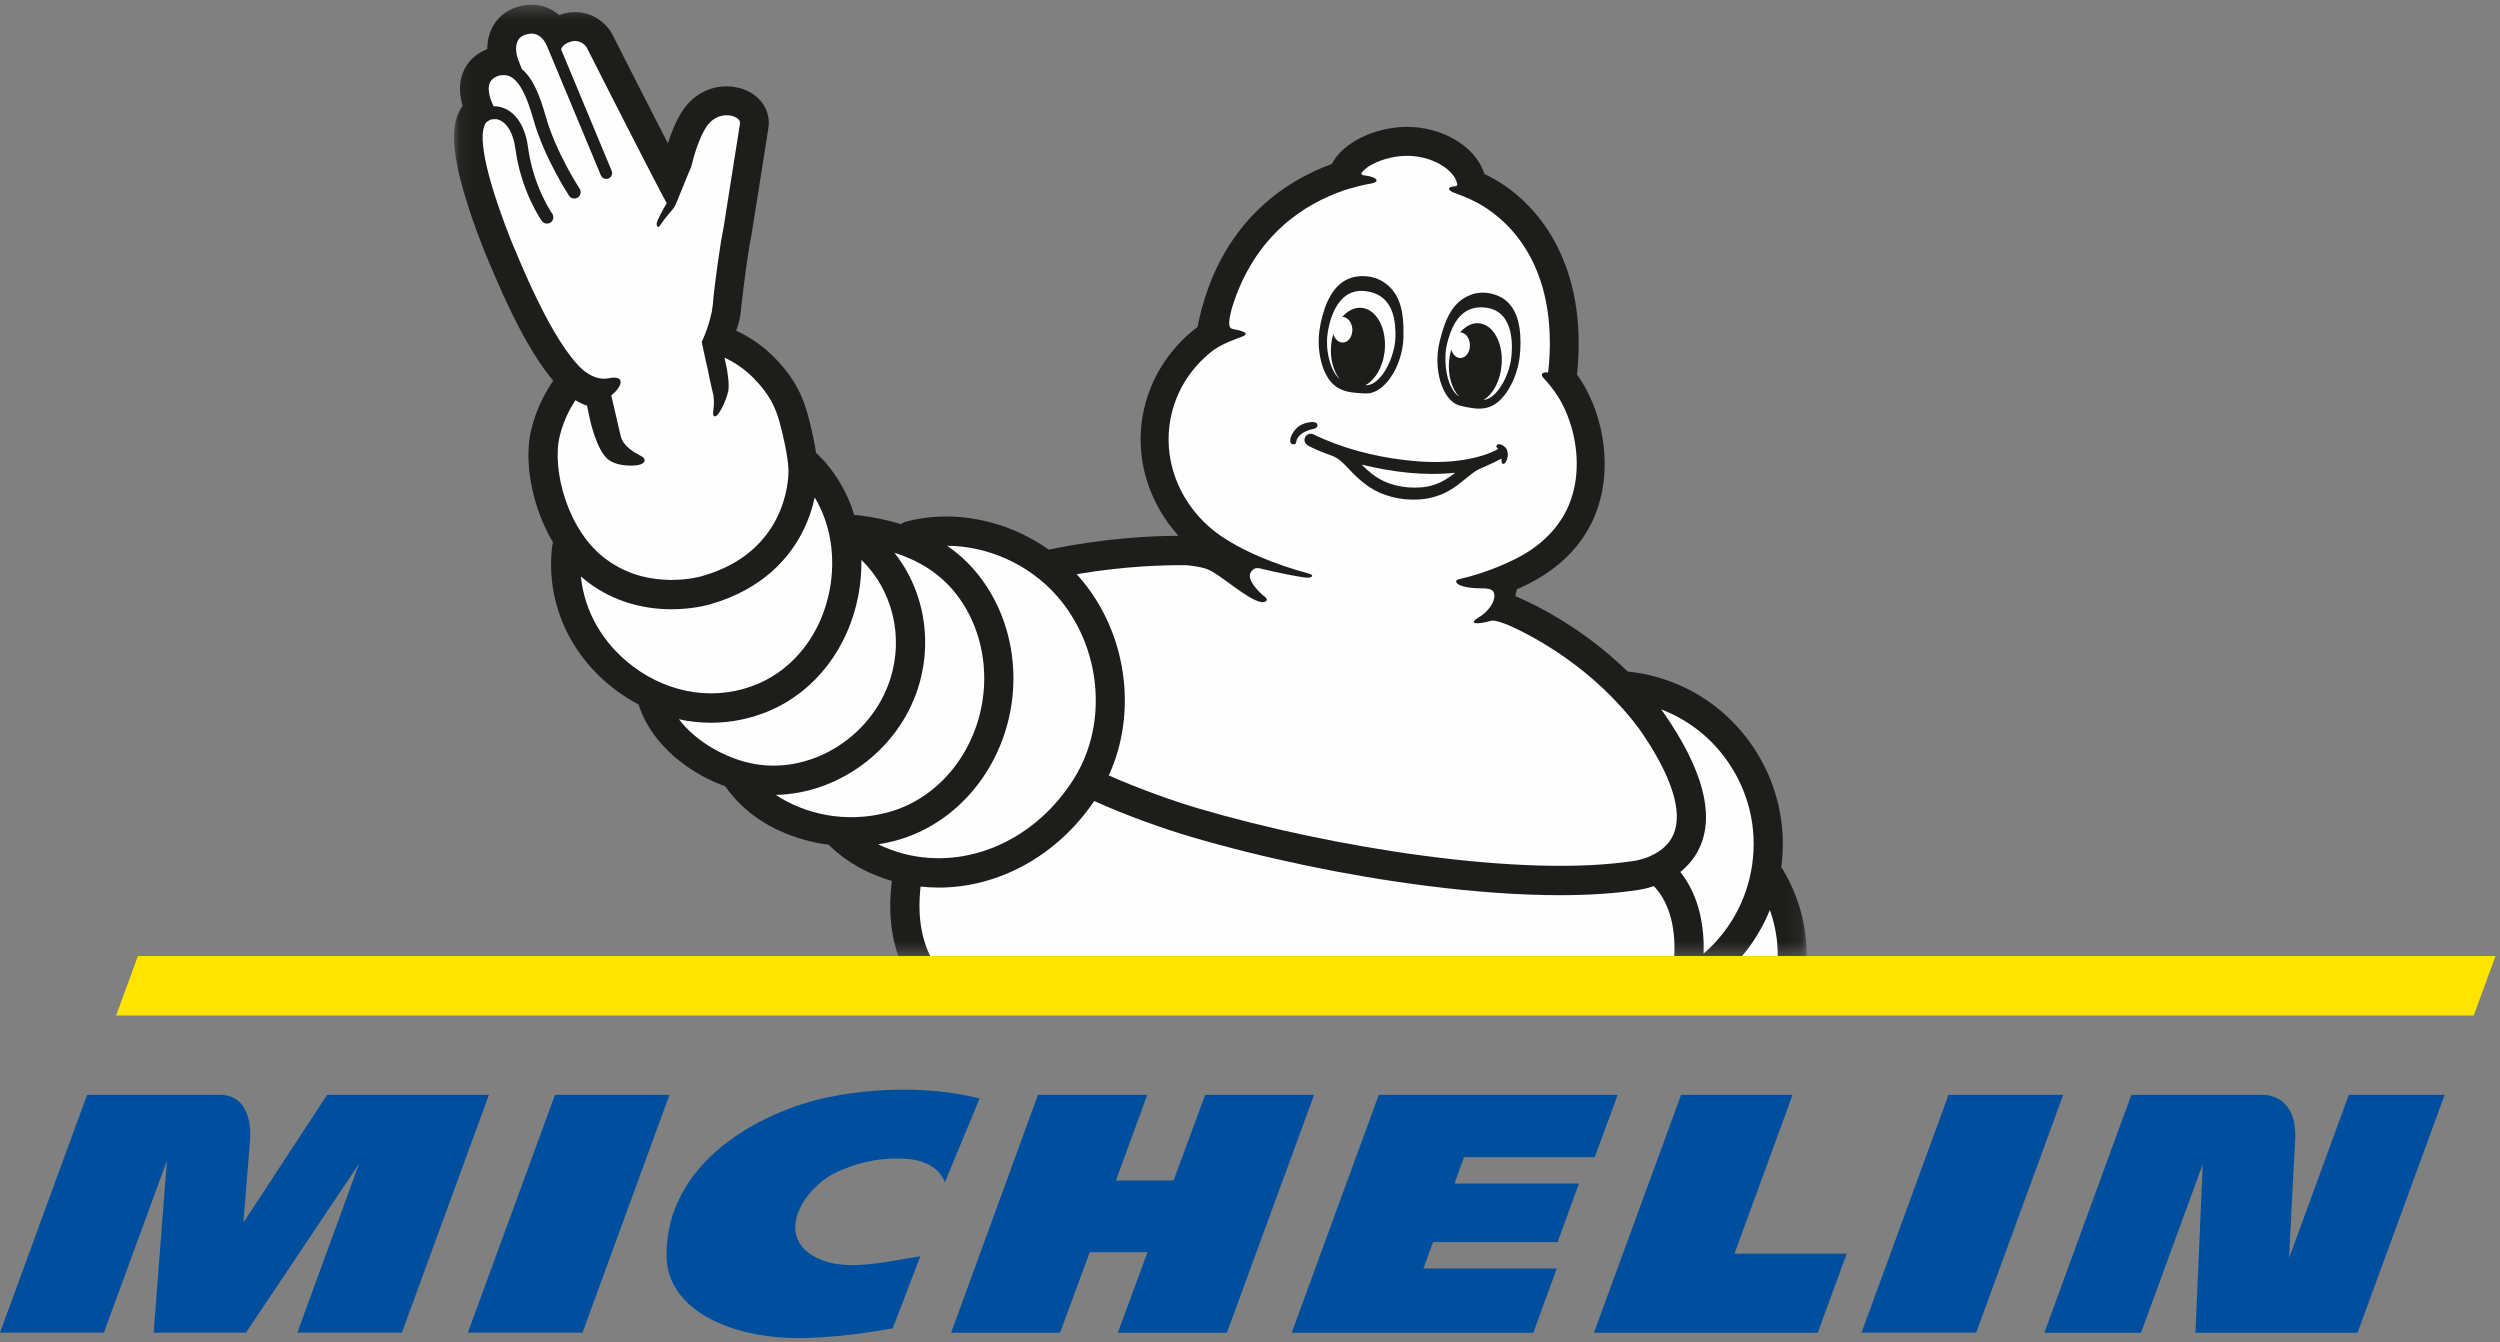
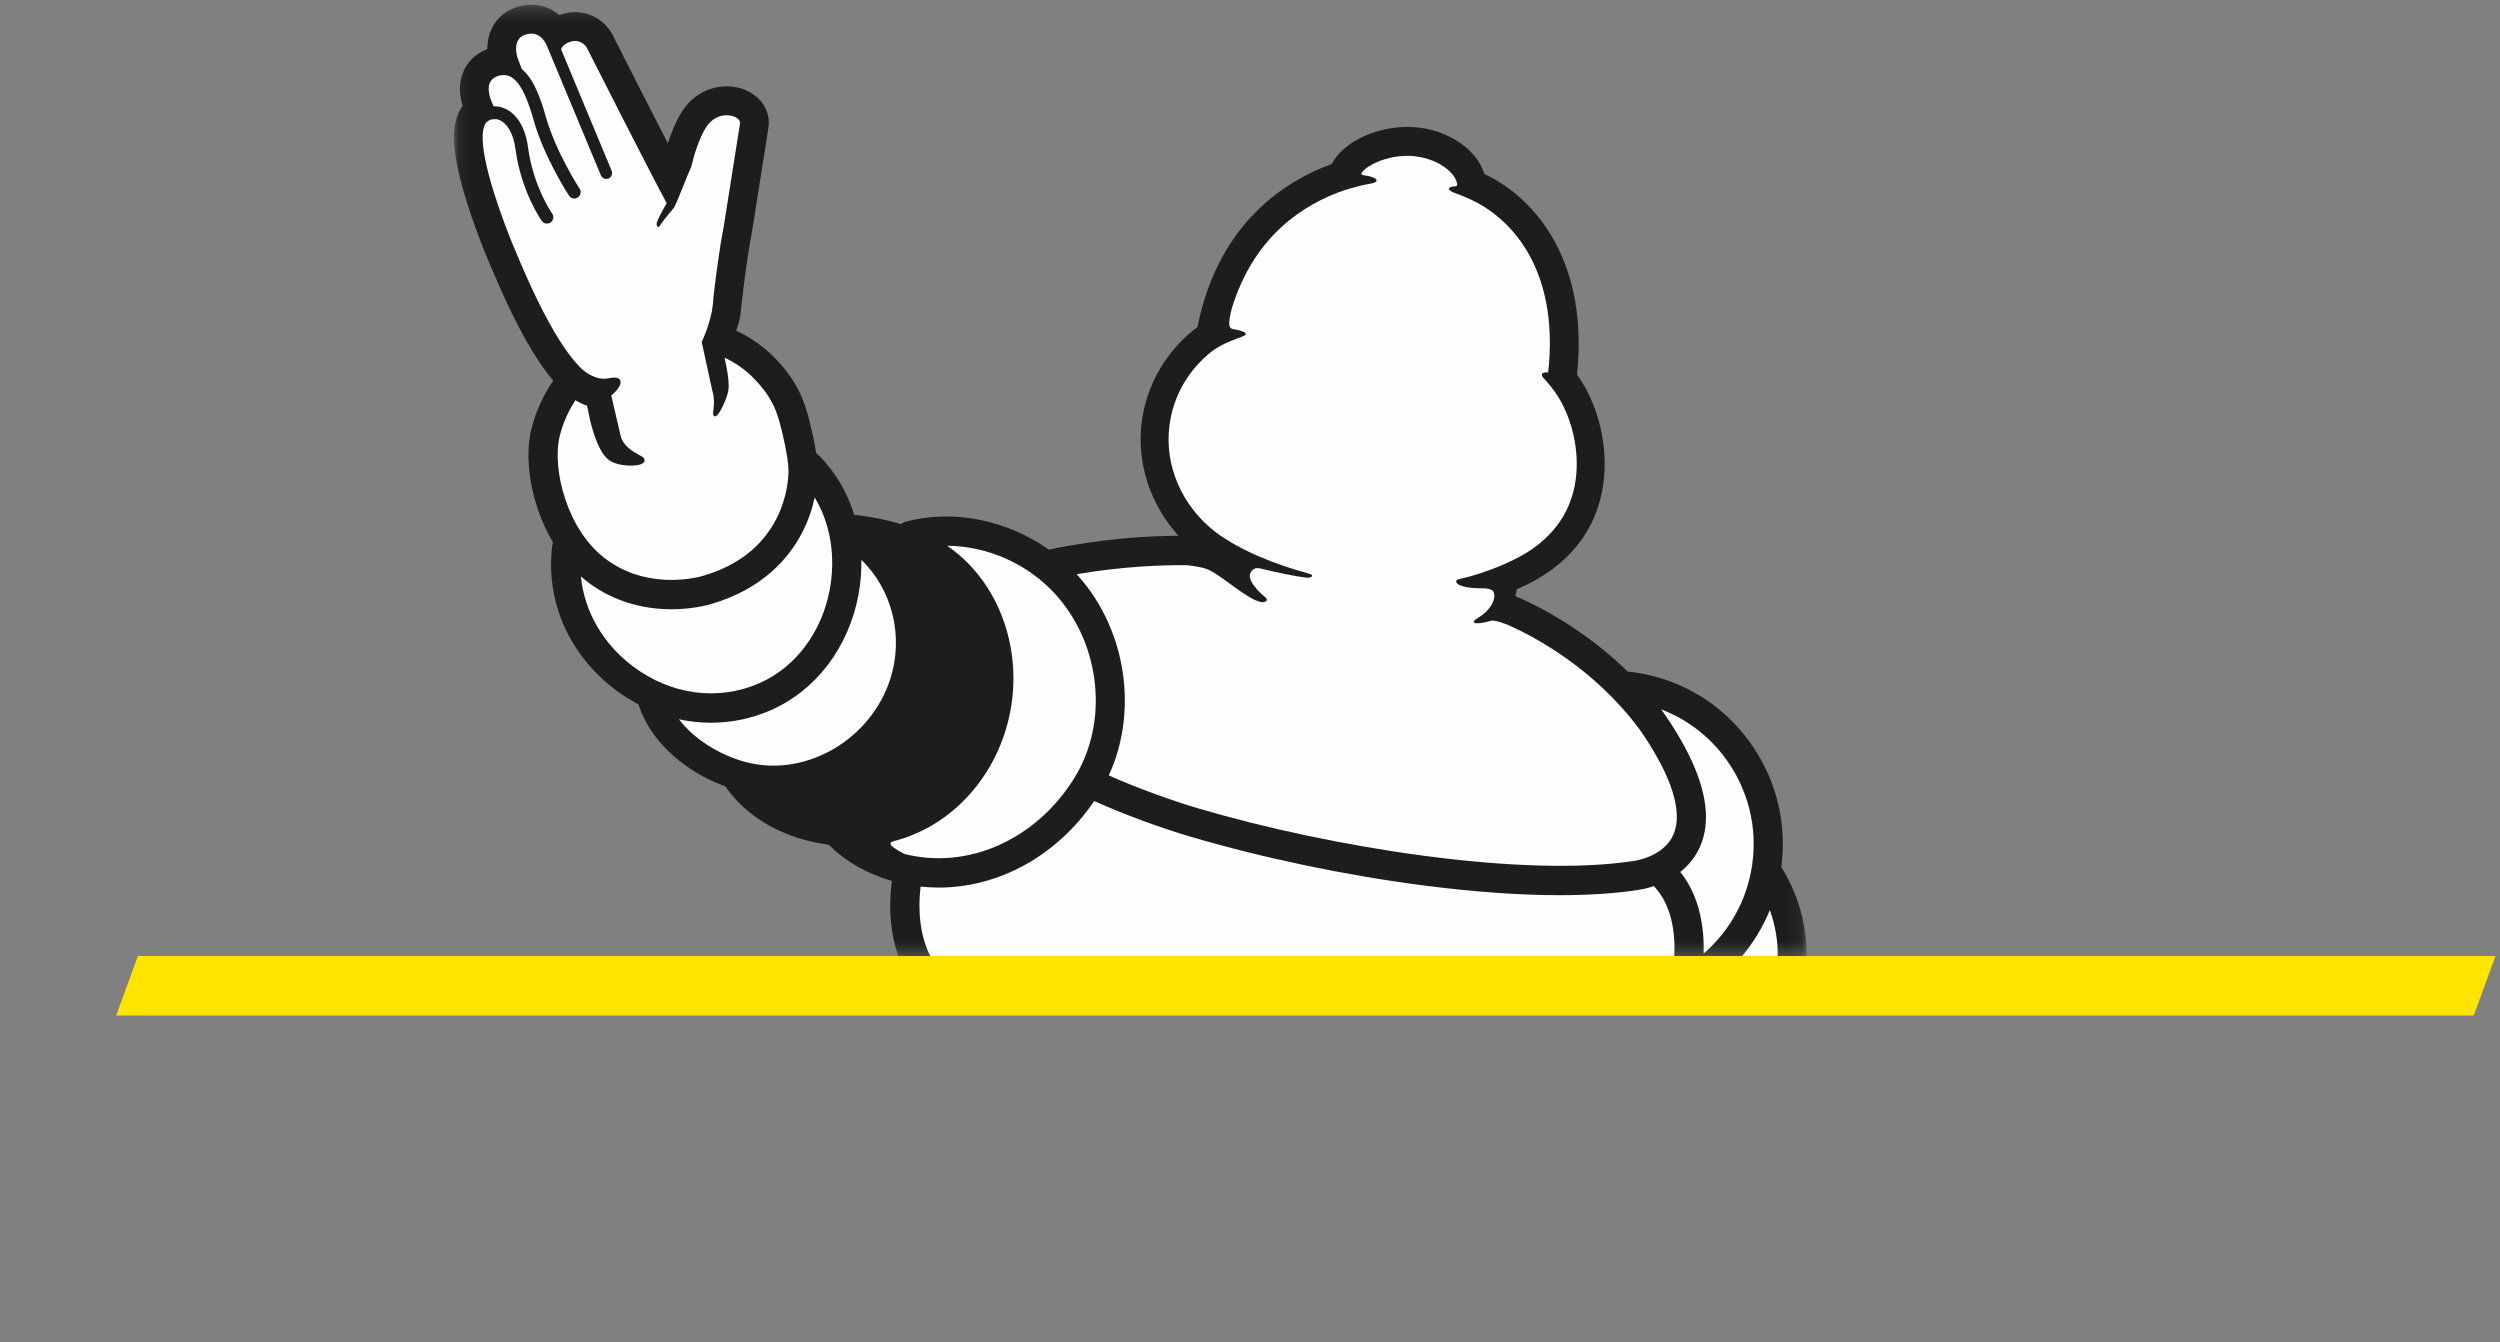
<svg xmlns="http://www.w3.org/2000/svg" xmlns:xlink="http://www.w3.org/1999/xlink" width="190px" height="102px" viewBox="0 0 190 102">
  <rect x="0" y="0" width="190" height="102" fill="#808080" stroke="none" />
  <title>logos / Michelin-guide vertical</title>
  <desc>Created with Sketch.</desc>
  <defs>
    <polygon id="path-1" points="0.087 0.305 102.888 0.305 102.888 72.608 0.087 72.608" />
  </defs>
  <g id="logos-/-Michelin-guide-vertical" stroke="none" stroke-width="1" fill="none" fill-rule="evenodd">
    <g id="Group-28">
      <g id="Group-3" transform="translate(34.415, 0.055)">
        <mask id="mask-2" fill="white">
          <use xlink:href="#path-1" />
        </mask>
        <g id="Clip-2" />
        <path d="M2.375,18.977 C2.385,19.002 2.395,19.026 2.406,19.051 C2.457,19.168 2.529,19.343 2.621,19.564 C3.139,20.809 4.217,23.4 5.513,25.72 C6.243,27.027 6.943,28.071 7.634,28.873 C7.099,29.647 6.359,30.935 5.962,32.585 C5.552,34.293 5.735,36.505 6.462,38.652 C6.765,39.546 7.15,40.385 7.605,41.151 C7.601,41.154 7.597,41.158 7.593,41.161 C7.597,41.169 7.601,41.176 7.605,41.184 C7.583,41.251 7.567,41.32 7.558,41.393 C7.028,45.603 8.821,49.707 12.356,52.371 C12.922,52.797 13.511,53.169 14.116,53.488 C14.63,55.085 15.702,56.565 17.23,57.778 C18.262,58.598 19.466,59.262 20.715,59.711 C20.723,59.723 20.73,59.736 20.738,59.748 C22.067,61.648 24.109,63.032 26.643,63.751 C27.279,63.931 27.929,64.062 28.584,64.148 C28.614,64.187 28.647,64.224 28.683,64.259 C29.913,65.457 31.527,66.364 33.369,66.896 C33.062,69.335 33.357,71.209 33.864,72.608 L102.888,72.608 C102.906,70.327 102.302,68.051 101.067,66.013 C101.035,65.959 100.998,65.911 100.959,65.866 C101.391,62.67 100.659,59.467 98.859,56.764 C96.908,53.835 93.94,51.845 90.5,51.161 C90.152,51.093 89.794,51.036 89.436,50.995 C89.388,50.989 89.341,50.988 89.293,50.988 C85.78,47.558 82.065,45.803 80.749,45.251 C80.791,45.066 80.828,44.884 80.868,44.716 C80.915,44.703 80.962,44.687 81.008,44.668 C84.752,43.031 86.98,40.254 87.449,36.641 C87.822,33.784 87.035,30.618 85.433,28.409 C85.44,28.37 85.447,28.333 85.451,28.293 C85.833,24.43 85.253,21.06 83.729,18.277 C82.487,16.01 80.603,14.201 78.425,13.182 C78.415,13.178 78.404,13.175 78.395,13.17 C77.784,11.098 75.153,9.513 72.341,9.59 C70.124,9.65 67.704,10.695 66.794,12.41 C63.417,13.633 58.178,16.796 56.595,24.794 C54.261,26.558 52.729,29.147 52.359,31.989 C51.948,35.143 53.01,38.299 55.147,40.664 C52.983,40.671 49.51,40.852 45.42,41.688 C45.378,41.697 45.338,41.707 45.298,41.72 C42.144,39.483 38.079,38.627 34.447,39.585 C34.3,39.623 34.169,39.689 34.055,39.776 C33.047,39.469 31.945,39.242 30.733,39.094 C30.659,39.085 30.584,39.083 30.512,39.089 C29.984,37.376 29.079,35.822 27.832,34.57 C27.769,34.506 27.625,34.392 27.623,34.384 C27.619,34.388 27.615,34.393 27.612,34.397 C27.426,33.144 27.072,31.778 26.926,31.282 C26.565,30.056 26.01,28.698 24.399,27.077 C23.374,26.045 22.28,25.421 21.531,25.076 C21.683,24.666 21.773,24.316 21.817,24.11 C21.835,24.029 21.848,23.948 21.857,23.865 C21.861,23.826 22.261,19.961 22.718,17.666 C22.724,17.638 22.729,17.61 22.733,17.582 C23.983,9.717 23.994,9.602 24.002,9.518 C24.004,9.502 24.006,9.486 24.007,9.47 C24.062,8.763 23.819,8.075 23.322,7.535 C22.722,6.882 21.806,6.508 20.81,6.508 C19.412,6.508 18.163,7.226 17.382,8.478 C16.923,9.212 16.582,10.096 16.344,10.84 C15.043,8.309 13.342,4.971 12.116,2.55 C12.094,2.507 12.071,2.466 12.048,2.425 C11.622,1.705 10.646,0.865 9.296,0.865 C8.891,0.865 8.488,0.94 8.091,1.088 C7.498,0.583 6.77,0.305 5.974,0.305 C5.585,0.305 5.189,0.373 4.795,0.506 C3.414,0.97 2.612,2.209 2.62,3.681 C1.543,4.09 0.809,4.946 0.601,6.045 C0.458,6.801 0.61,7.454 0.682,7.769 C0.693,7.815 0.709,7.885 0.743,7.996 C0.709,8.044 0.676,8.093 0.644,8.143 C-0.125,9.358 -0.521,11.594 2.375,18.977" id="Fill-1" fill="#1D1D1B" mask="url(#mask-2)" />
      </g>
      <path d="M90.145,42.956 C90.157,42.957 91.158,43.028 91.757,43.261 C92.768,43.651 94.792,45.597 95.887,45.765 C96.078,45.788 96.579,45.665 96.034,45.28 C95.883,45.17 94.619,44.039 95.087,43.454 C95.093,43.445 95.099,43.441 95.105,43.43 C95.271,43.195 95.491,43.143 95.725,43.19 C97.31,43.584 98.629,43.813 99.084,43.878 C99.363,43.917 99.565,43.924 99.68,43.828 C99.791,43.73 99.708,43.661 99.401,43.572 C96.957,42.912 94.263,41.854 92.369,40.428 C89.833,38.472 88.48,35.39 88.881,32.321 C89.174,30.064 90.336,28.073 92.169,26.648 C92.898,26.109 94.059,25.707 94.393,25.587 C95.281,25.265 93.826,25.03 93.719,25.012 C93.346,24.951 93.325,24.565 93.631,23.391 C95.323,17.927 99.07,15.515 102.178,14.455 C102.723,14.288 103.558,14.049 104.125,13.962 C104.98,13.83 104.662,13.442 103.679,13.327 C103.679,13.327 103.347,13.307 103.511,13.091 C103.539,13.058 103.724,12.841 103.999,12.663 C104.698,12.216 105.709,11.875 106.814,11.845 C108.813,11.792 110.534,12.912 110.737,13.948 C110.737,13.948 110.809,14.156 110.566,14.164 C110.183,14.177 109.873,14.34 110.403,14.603 C110.525,14.665 111.058,14.828 111.808,15.174 C111.842,15.195 111.879,15.215 111.917,15.233 C113.423,15.937 118.113,18.804 117.771,26.908 L117.771,26.908 C117.759,27.152 117.738,27.394 117.725,27.637 C117.711,27.859 117.68,28.084 117.652,28.307 C117.212,28.255 117.02,28.445 117.335,28.761 C117.563,28.989 118.13,29.67 118.456,30.21 C119.514,31.964 120.037,34.284 119.758,36.418 C119.382,39.311 117.603,41.073 115.821,42.129 C115.023,42.583 113.179,43.503 110.874,44.021 C110.404,44.127 110.624,44.743 112.805,44.712 C112.99,44.733 113.386,44.753 113.501,44.969 C113.756,45.44 113.318,46.365 112.372,46.926 C111.555,47.411 112.209,47.511 113.344,47.17 C113.675,47.116 114.546,47.469 114.66,47.517 C116.505,48.337 121.148,50.748 124.639,55.477 C127.054,58.963 127.932,61.716 127.177,63.435 C126.443,65.109 124.259,65.417 124.242,65.419 C124.23,65.421 124.217,65.422 124.205,65.424 C115.768,66.746 101.135,64.416 91.041,61.43 C89.235,60.898 86.537,59.944 84.269,58.933 C86.499,54.083 85.631,47.946 81.974,43.802 C81.925,43.747 81.875,43.694 81.825,43.639 C85.42,43.028 88.414,42.938 90.145,42.956" id="Fill-4" fill="#FEFEFE" />
      <path d="M131.431,58.06 C133.052,60.494 133.634,63.417 133.068,66.289 C132.593,68.71 131.314,70.885 129.478,72.474 C129.531,70.467 129.178,68.123 127.704,66.269 C128.289,65.803 128.829,65.183 129.197,64.359 C130.313,61.848 129.388,58.427 126.45,54.188 C126.444,54.179 126.438,54.17 126.431,54.162 C126.369,54.077 126.305,53.994 126.241,53.911 C128.347,54.71 130.152,56.141 131.431,58.06" id="Fill-6" fill="#FEFEFE" />
-       <path d="M80.315,45.281 C83.683,49.1 84.25,54.914 81.664,59.106 C78.762,63.809 73.56,66.136 68.717,64.895 C68.011,64.714 67.352,64.467 66.74,64.167 C67.202,64.095 67.657,64.001 68.101,63.88 C72.867,62.58 76.424,58.162 76.955,52.884 C77.29,49.552 76.352,46.213 74.381,43.725 C73.686,42.847 72.889,42.102 71.98,41.478 C75.057,41.493 78.19,42.874 80.315,45.281" id="Fill-8" fill="#FEFEFE" />
-       <path d="M72.645,45.114 C74.258,47.152 75.024,49.901 74.747,52.66 C74.308,57.024 71.405,60.668 67.52,61.727 C64.251,62.619 61.108,61.844 58.961,60.412 C63.697,60.32 68.251,57.048 69.774,52.281 C70.538,49.888 70.488,47.289 69.63,44.962 C69.235,43.889 68.674,42.895 67.978,42.012 C69.981,42.651 71.499,43.666 72.645,45.114" id="Fill-10" fill="#FEFEFE" />
+       <path d="M80.315,45.281 C83.683,49.1 84.25,54.914 81.664,59.106 C78.762,63.809 73.56,66.136 68.717,64.895 C67.202,64.095 67.657,64.001 68.101,63.88 C72.867,62.58 76.424,58.162 76.955,52.884 C77.29,49.552 76.352,46.213 74.381,43.725 C73.686,42.847 72.889,42.102 71.98,41.478 C75.057,41.493 78.19,42.874 80.315,45.281" id="Fill-8" fill="#FEFEFE" />
      <path d="M65.235,45.25 C65.406,44.342 65.481,43.437 65.465,42.547 C67.787,44.797 68.71,48.32 67.662,51.599 C66.216,56.12 61.428,58.988 56.988,57.992 C55.115,57.571 52.928,56.407 51.601,54.666 C52.405,54.84 53.221,54.929 54.035,54.929 C55.578,54.929 57.119,54.614 58.582,53.975 C61.998,52.481 64.485,49.219 65.235,45.25" id="Fill-12" fill="#FEFEFE" />
      <path d="M61.916,37.812 C61.921,37.819 61.924,37.821 61.925,37.817 C63.111,39.802 63.534,42.299 63.055,44.834 C62.443,48.078 60.44,50.73 57.697,51.929 C54.573,53.296 50.985,52.815 48.101,50.641 C45.812,48.916 44.415,46.463 44.149,43.824 C44.15,43.825 44.148,43.819 44.143,43.807 C44.372,44.008 44.606,44.197 44.848,44.371 C46.592,45.636 48.73,46.304 51.03,46.304 C52.595,46.304 53.745,45.993 53.965,45.929 C58.022,44.776 60.011,42.327 60.966,40.475 C61.459,39.516 61.748,38.597 61.916,37.812" id="Fill-14" fill="#FEFEFE" />
      <path d="M36.956,9.302 C36.987,9.284 37.017,9.264 37.044,9.239 C37.122,9.167 37.214,9.116 37.313,9.083 C37.344,9.077 37.376,9.072 37.41,9.07 C37.53,9.063 37.626,9.057 37.704,9.054 C37.772,9.064 37.841,9.08 37.909,9.105 C38.547,9.339 39.019,10.156 39.169,11.29 C39.599,14.544 41.117,16.703 41.182,16.793 C41.276,16.925 41.423,16.995 41.573,16.995 C41.67,16.995 41.769,16.965 41.853,16.904 C42.07,16.748 42.119,16.446 41.964,16.229 C41.95,16.209 40.522,14.179 40.124,11.162 C39.922,9.642 39.235,8.561 38.239,8.196 C37.998,8.107 37.75,8.069 37.509,8.078 C37.378,7.775 37.26,7.482 37.224,7.326 C37.127,6.908 36.942,6.086 37.858,5.771 C37.914,5.752 37.972,5.736 38.032,5.722 C38.063,5.724 38.094,5.723 38.126,5.719 C38.79,5.637 39.662,5.942 40.538,9.074 C41.343,11.949 43.17,14.755 43.246,14.873 C43.339,15.014 43.493,15.09 43.649,15.09 C43.74,15.09 43.832,15.064 43.913,15.01 C44.135,14.863 44.197,14.563 44.05,14.34 C44.032,14.312 42.229,11.544 41.465,8.813 C41.087,7.462 40.559,5.994 39.655,5.244 C39.525,4.912 39.383,4.542 39.343,4.423 C39.189,3.96 39.029,2.936 39.905,2.642 C40.082,2.582 40.243,2.556 40.389,2.556 C41.084,2.556 41.441,3.157 41.615,3.607 C41.64,3.671 41.67,3.739 41.701,3.808 L45.662,13.317 C45.687,13.389 45.729,13.449 45.784,13.491 C45.911,13.597 46.08,13.632 46.241,13.57 C46.468,13.475 46.581,13.217 46.489,12.986 L42.641,3.744 C42.707,3.569 42.84,3.406 43.077,3.285 C43.318,3.162 43.529,3.115 43.71,3.115 C44.298,3.115 44.586,3.602 44.586,3.602 C44.586,3.602 49.7,13.697 50.671,15.441 C50.28,16.099 49.963,16.742 49.922,16.902 C49.852,17.16 50.027,17.393 50.149,17.15 C50.434,16.724 50.848,16.22 51.199,15.815 C51.202,15.811 51.206,15.807 51.21,15.801 C51.211,15.801 51.211,15.8 51.213,15.799 C51.227,15.786 51.238,15.766 51.247,15.744 C51.487,15.313 52.239,13.303 52.536,12.671 C52.748,11.751 53.141,10.511 53.646,9.699 C54.083,9 54.701,8.758 55.225,8.758 C55.804,8.758 56.269,9.053 56.245,9.354 C56.231,9.489 54.992,17.291 54.992,17.291 C54.667,18.923 54.375,21.256 54.219,22.609 C54.209,22.941 54.169,23.272 54.111,23.59 C54.103,23.657 54.1,23.694 54.1,23.694 C54.1,23.694 54.084,23.767 54.05,23.886 C53.791,25.059 53.329,25.987 53.329,25.987 L53.732,27.848 C53.735,27.847 53.737,27.845 53.739,27.844 C53.9,28.628 54.075,29.467 54.144,29.722 C54.438,30.777 54.06,31.394 54.251,31.605 C54.518,31.901 55.171,30.496 55.34,29.765 C55.473,29.185 55.253,28.001 55.065,27.179 C55.625,27.441 56.461,27.919 57.245,28.709 C58.586,30.059 58.96,31.108 59.214,31.97 C59.468,32.833 59.894,34.692 59.922,35.692 C59.952,36.693 59.611,42.012 53.353,43.785 C53.353,43.785 52.397,44.074 51.03,44.074 C49.635,44.074 47.813,43.773 46.141,42.559 C43.114,40.397 41.934,35.664 42.534,33.164 C42.817,31.986 43.327,31.034 43.728,30.416 C44.021,30.594 44.317,30.733 44.615,30.831 L44.795,31.691 C44.816,31.793 45.304,34.196 46.229,34.928 C46.772,35.355 47.665,35.388 47.926,35.388 C48.202,35.388 48.857,35.358 48.974,35.072 C48.993,35.025 49.024,34.903 48.902,34.78 C48.853,34.729 48.775,34.685 48.613,34.597 C48.167,34.355 47.337,33.906 47.16,33.087 C47.061,32.626 46.681,31.005 46.456,30.05 C47.386,29.307 47.485,28.489 46.268,28.746 C45.534,28.901 44.853,28.556 44.331,28.139 C41.89,25.991 39.329,19.395 38.822,18.227 C36.744,12.931 36.312,10.094 36.956,9.302" id="Fill-16" fill="#FEFEFE" />
      <path d="M135.106,72.664 L132.4,72.664 C133.277,71.615 133.991,70.435 134.51,69.162 C134.919,70.301 135.118,71.482 135.106,72.664" id="Fill-18" fill="#FEFEFE" />
      <path d="M69.966,67.381 C70.425,67.43 70.885,67.456 71.343,67.456 C75.896,67.456 80.337,65.041 83.161,60.878 C85.564,61.967 88.422,62.982 90.416,63.57 C95.969,65.212 102.322,66.54 108.304,67.308 C112.069,67.792 115.52,68.034 118.544,68.034 C120.793,68.034 122.805,67.9 124.534,67.63 C124.649,67.615 125.103,67.544 125.695,67.344 C127.062,68.791 127.331,70.887 127.246,72.663 L70.701,72.663 C70.155,71.585 69.68,69.881 69.966,67.381" id="Fill-20" fill="#FEFEFE" />
-       <path d="M115.358,24.34 C115.167,23.639 114.785,23.012 114.168,22.642 C113.659,22.341 113.013,22.194 112.41,22.256 C112.249,22.273 112.09,22.305 111.938,22.352 C110.442,22.829 109.842,24.165 109.401,26.005 C108.913,28.02 109.593,30.398 110.874,30.803 C111.187,30.902 111.714,30.986 111.714,30.986 C112.045,31.047 112.37,31.076 112.686,31.042 C113.047,31.005 113.394,30.889 113.721,30.647 C114.334,30.195 114.779,29.459 115.069,28.754 C115.359,28.049 115.506,27.318 115.544,26.557 C115.582,25.816 115.553,25.052 115.358,24.34 M114.815,27.484 C114.742,27.845 114.64,28.191 114.503,28.522 C114.204,29.249 113.801,29.825 113.365,30.147 C113.178,30.284 112.97,30.368 112.737,30.407 C113.453,29.978 114.012,28.978 114.12,27.768 C114.27,26.096 113.5,24.66 112.399,24.567 C111.873,24.522 111.369,24.79 110.969,25.263 C111.359,25.26 111.689,25.668 111.713,26.194 C111.735,26.732 111.426,27.185 111.021,27.208 C110.692,27.226 110.402,26.955 110.293,26.564 C110.215,26.834 110.159,27.123 110.131,27.425 C110.03,28.542 110.34,29.551 110.884,30.128 C110.55,29.924 110.25,29.455 110.062,28.822 C109.978,28.547 109.923,28.258 109.891,27.961 C109.814,27.21 109.814,26.433 110.192,25.408 C110.206,25.359 110.222,25.311 110.237,25.265 C110.634,24.232 111.384,23.13 113.028,23.398 C115.192,23.749 114.966,26.593 114.815,27.484 M111.93,34.816 C110.523,35.131 109.05,35.171 107.599,35.049 C105.237,34.852 102.853,34.322 100.654,33.393 C100.456,33.309 100.266,33.219 100.072,33.13 C99.974,33.088 99.883,33.029 99.78,32.99 L99.78,32.988 C99.468,32.888 99.156,33.097 99.141,33.416 C99.132,33.658 99.287,33.806 99.488,33.91 C100.078,34.217 100.711,34.454 101.337,34.675 C101.884,34.918 102.287,35.414 102.691,35.831 C103.19,36.348 103.728,36.829 104.36,37.191 C105.551,37.876 107.042,38.109 108.376,37.902 C109.078,37.792 109.742,37.538 110.334,37.168 C110.771,36.895 111.16,36.565 111.557,36.243 C111.794,36.053 112.034,35.861 112.301,35.706 C112.458,35.617 113.539,35.181 114.111,34.851 C114.111,35.053 114.104,35.23 114.238,35.255 C114.388,35.283 114.52,35.003 114.573,34.768 C114.627,34.534 114.58,34.307 114.518,34.159 C114.458,34.01 114.209,33.794 113.973,33.764 C113.736,33.736 113.673,33.941 113.768,34.021 C113.797,34.044 113.83,34.078 113.861,34.117 C113.775,34.161 113.691,34.217 113.612,34.256 C113.081,34.51 112.509,34.686 111.93,34.816 M110.597,35.929 C110.099,36.324 109.561,36.667 108.939,36.863 C108.324,37.056 107.664,37.093 107.011,37.038 C106.375,36.983 105.741,36.839 105.157,36.563 C104.513,36.26 103.98,35.807 103.486,35.309 C105.799,35.876 108.244,36.182 110.597,35.929 M106.662,25.614 C106.702,23.707 106.451,22.247 105.083,21.392 C104.943,21.304 104.794,21.232 104.636,21.173 C104.049,20.952 103.365,20.926 102.78,21.087 C102.065,21.281 101.519,21.794 101.146,22.424 C100.763,23.068 100.534,23.804 100.378,24.535 C100.22,25.286 100.171,26.037 100.277,26.801 C100.382,27.562 100.635,28.397 101.126,28.997 C101.391,29.317 101.707,29.523 102.057,29.654 C102.365,29.769 102.697,29.828 103.042,29.855 C103.042,29.855 103.593,29.912 103.931,29.899 C105.316,29.841 106.619,27.705 106.662,25.614 M105.264,28.183 C104.846,28.847 104.337,29.254 103.898,29.274 C103.86,29.276 103.816,29.276 103.77,29.276 C104.532,28.87 105.131,27.847 105.241,26.601 C105.39,24.929 104.6,23.49 103.472,23.394 C102.937,23.347 102.423,23.614 102.015,24.085 C102.416,24.082 102.752,24.493 102.778,25.019 C102.801,25.556 102.487,26.009 102.074,26.031 C101.737,26.048 101.44,25.776 101.328,25.383 C101.249,25.655 101.192,25.943 101.165,26.246 C101.073,27.267 101.333,28.196 101.803,28.791 C101.736,28.734 101.673,28.673 101.615,28.604 C101.264,28.178 101.011,27.509 100.902,26.722 C100.853,26.364 100.842,26.002 100.864,25.629 C100.947,24.724 101.466,21.893 103.719,22.12 C105.433,22.292 105.894,23.564 106.02,24.675 C106.023,24.723 106.024,24.774 106.028,24.825 C106.136,25.924 105.933,26.678 105.66,27.391 C105.549,27.671 105.417,27.937 105.264,28.183 M100.119,32.267 C100.069,32.077 99.826,32.074 99.743,32.075 C99.531,32.071 99.249,32.14 99.042,32.219 C98.484,32.417 98.025,33.11 98.053,33.531 C98.054,33.593 98.077,33.646 98.119,33.689 C98.152,33.725 98.216,33.77 98.324,33.771 C98.324,33.771 98.331,33.771 98.334,33.77 L98.335,33.77 L98.336,33.771 C98.442,33.769 98.507,33.686 98.516,33.583 C98.526,33.478 98.589,33.282 98.739,33.133 C98.889,32.984 99.14,32.743 99.859,32.589 C99.985,32.56 100.168,32.458 100.119,32.267" id="Fill-22" fill="#1D1D1B" />
      <polygon id="Fill-24" fill="#FFE400" points="10.48 72.663 8.826 77.183 188.001 77.183 189.656 72.663" />
-       <path d="M30.542,101.285 L37.158,83.208 L24.861,83.208 L18.5,92.917 C18.5,92.917 18.904,87.837 19.007,86.614 C19.08,85.683 18.968,83.208 16.711,83.208 L6.619,83.208 L3.58490566e-05,101.285 L7.892,101.285 L12.688,88.21 L11.676,101.285 L18.691,101.285 L27.292,88.44 L22.596,101.285 L30.542,101.285 Z M44.269,101.285 L50.883,83.208 L42.18,83.208 L35.555,101.285 L44.269,101.285 Z M71.82,89.83 L74.454,83.48 C69.92,82.356 65.368,82.891 63.005,83.376 C57.73,84.461 50.581,88.359 50.657,95.467 C50.702,99.569 55.627,101.845 61.281,101.687 C64.449,101.601 67.467,101.015 67.849,100.949 L69.947,95.476 C67.173,95.917 64.507,96.587 62.415,95.745 C58.647,94.23 60.967,90.29 63.63,89.063 C64.805,88.522 66.398,88.011 68.323,88.052 C69.117,88.068 71.064,88.102 71.82,89.83 Z M93.244,101.287 L99.873,83.208 L91.592,83.208 L89.191,89.719 L84.81,89.719 L87.195,83.208 L78.887,83.208 L72.285,101.287 L80.563,101.287 L82.822,95.165 L87.211,95.165 L84.954,101.287 L93.244,101.287 Z M121.198,87.945 L122.945,83.208 L104.788,83.208 L98.171,101.287 L116.532,101.287 L118.314,96.409 L108.176,96.409 L108.918,94.4 L118.379,94.4 L120.002,89.951 L110.542,89.951 L111.264,87.945 L121.198,87.945 Z M140.351,95.281 L131.82,95.281 L136.235,83.208 L127.765,83.208 L121.138,101.287 L138.152,101.287 L140.351,95.281 Z M150.188,101.285 L156.802,83.208 L148.09,83.208 L141.475,101.285 L150.188,101.285 Z M178.511,83.208 L173.97,95.616 C174.032,94.365 174.278,89.431 174.432,86.59 C174.494,85.419 174.242,84.525 173.686,83.932 C173.007,83.216 172.114,83.208 172.102,83.208 L161.984,83.208 L155.372,101.287 L162.718,101.287 L167.41,88.484 L166.854,101.287 L179.174,101.287 L185.795,83.208 L178.511,83.208 Z" id="Fill-26" fill="#004F9E" />
    </g>
  </g>
</svg>